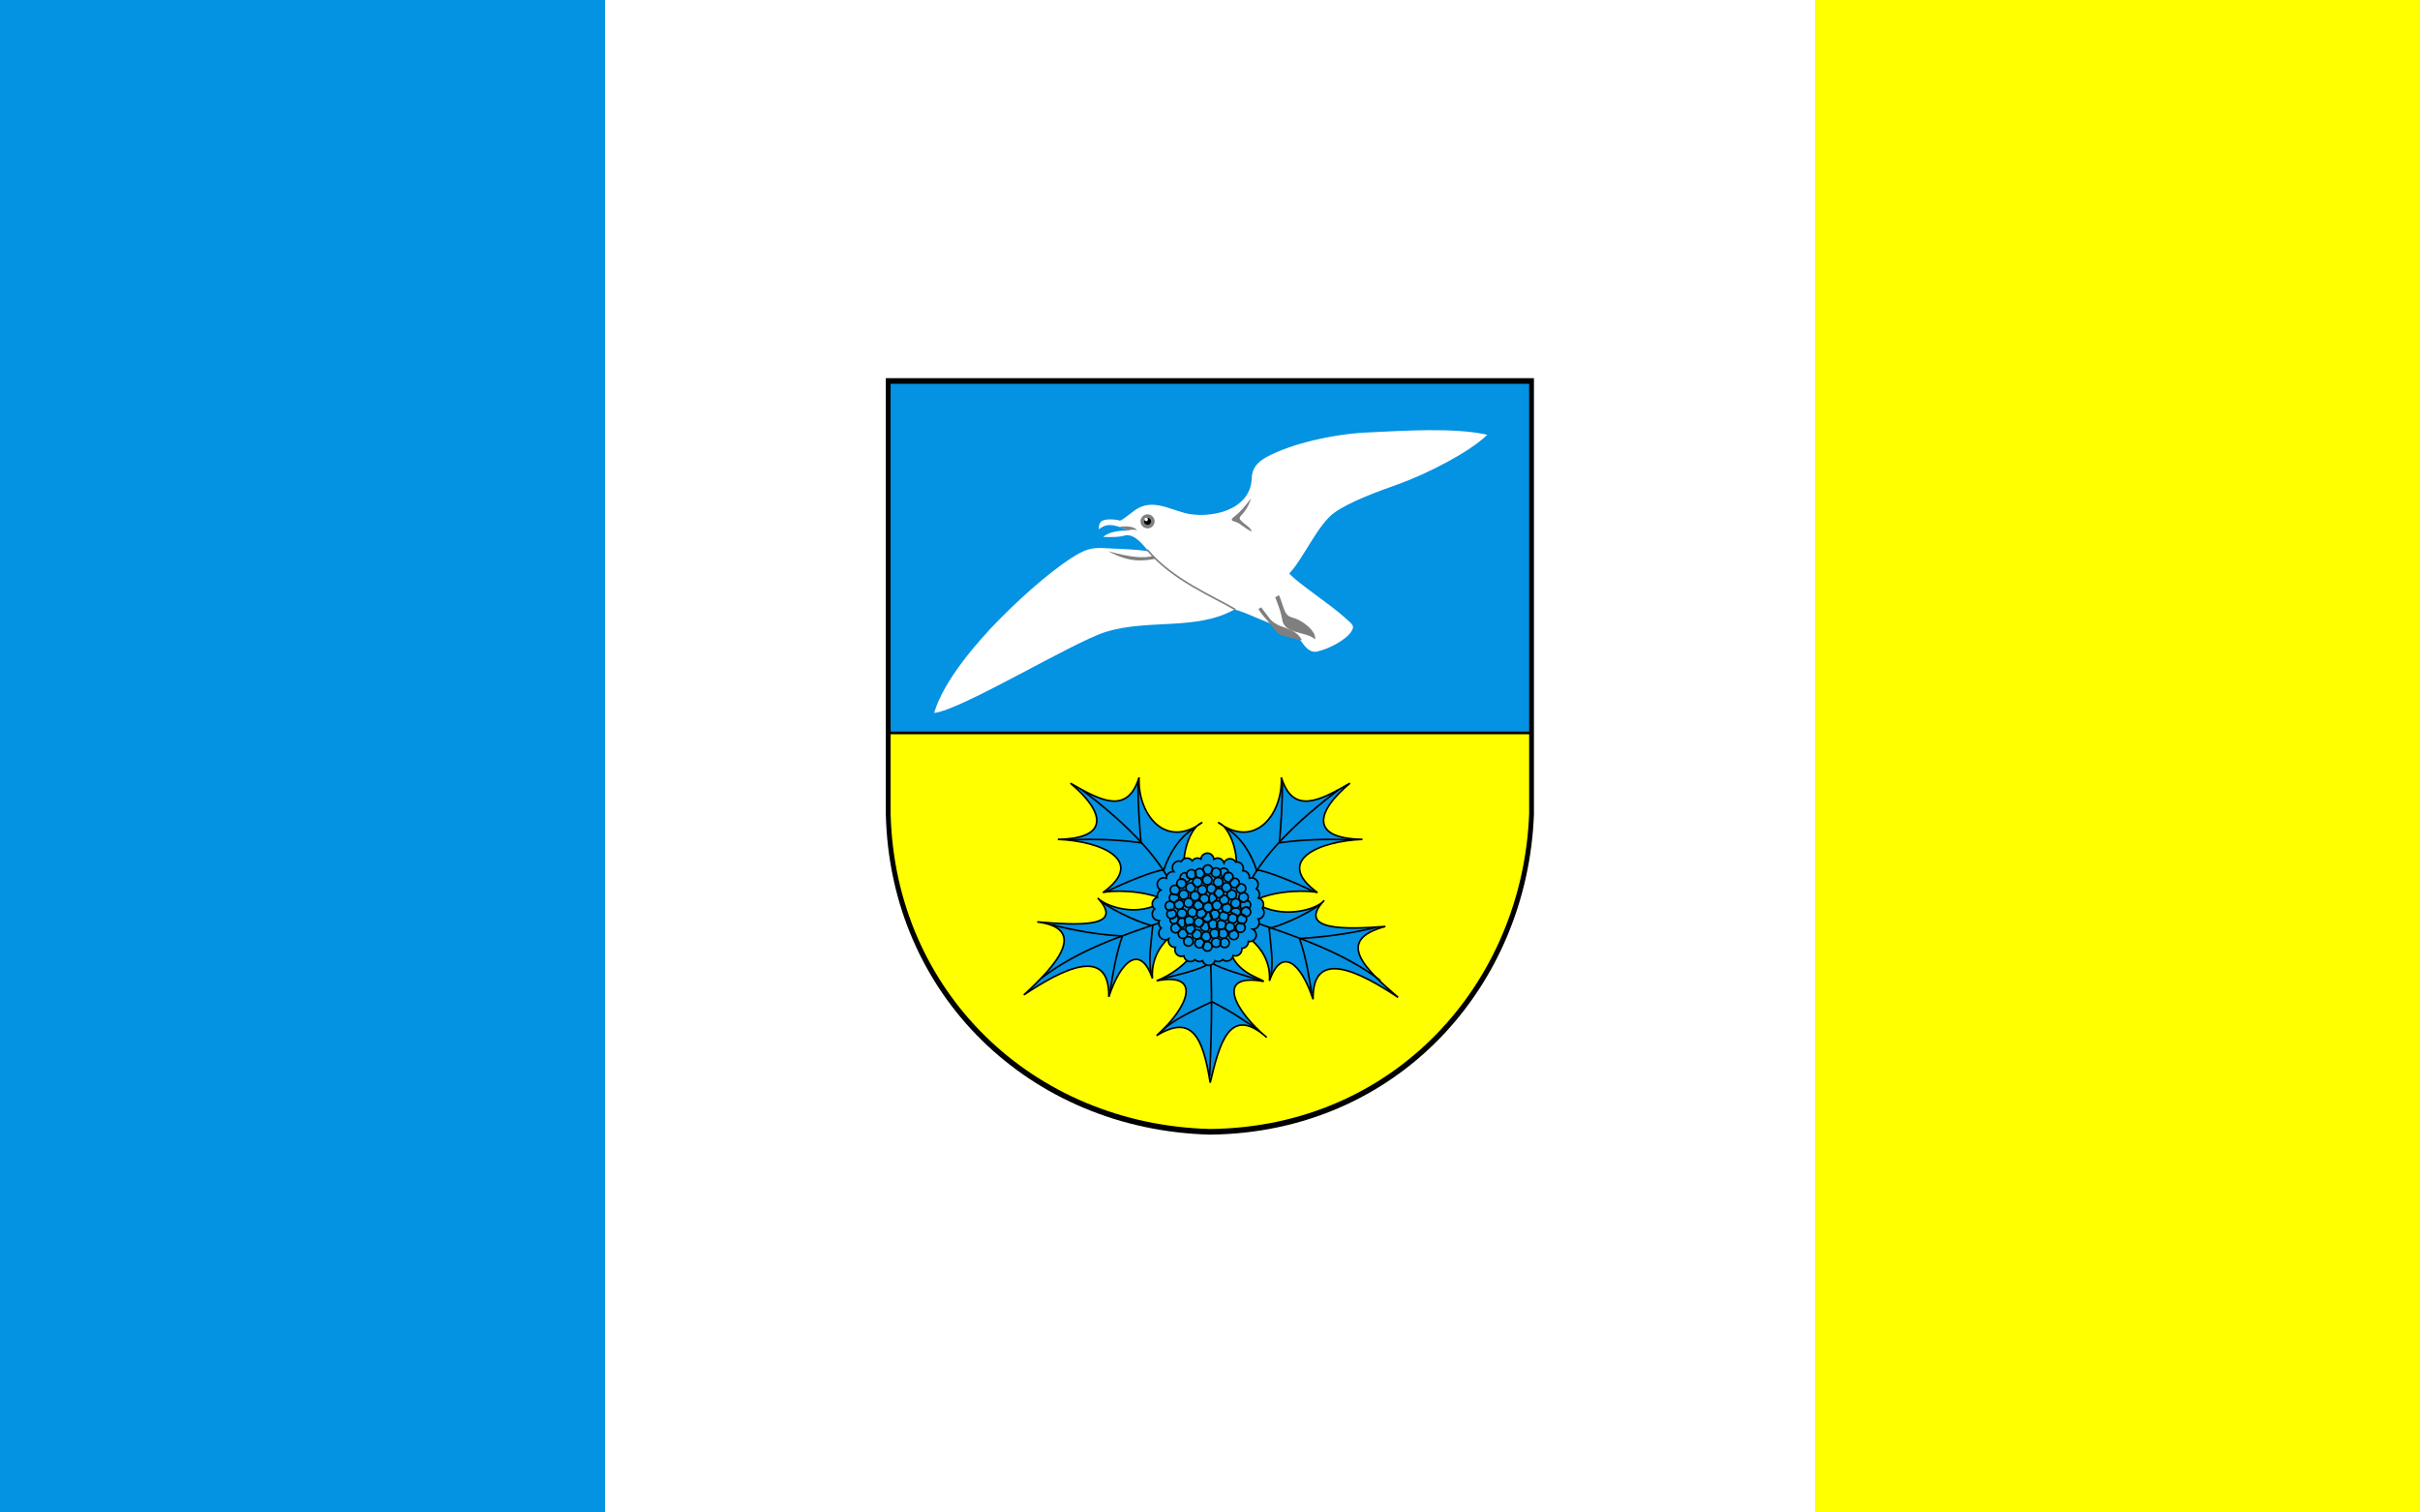
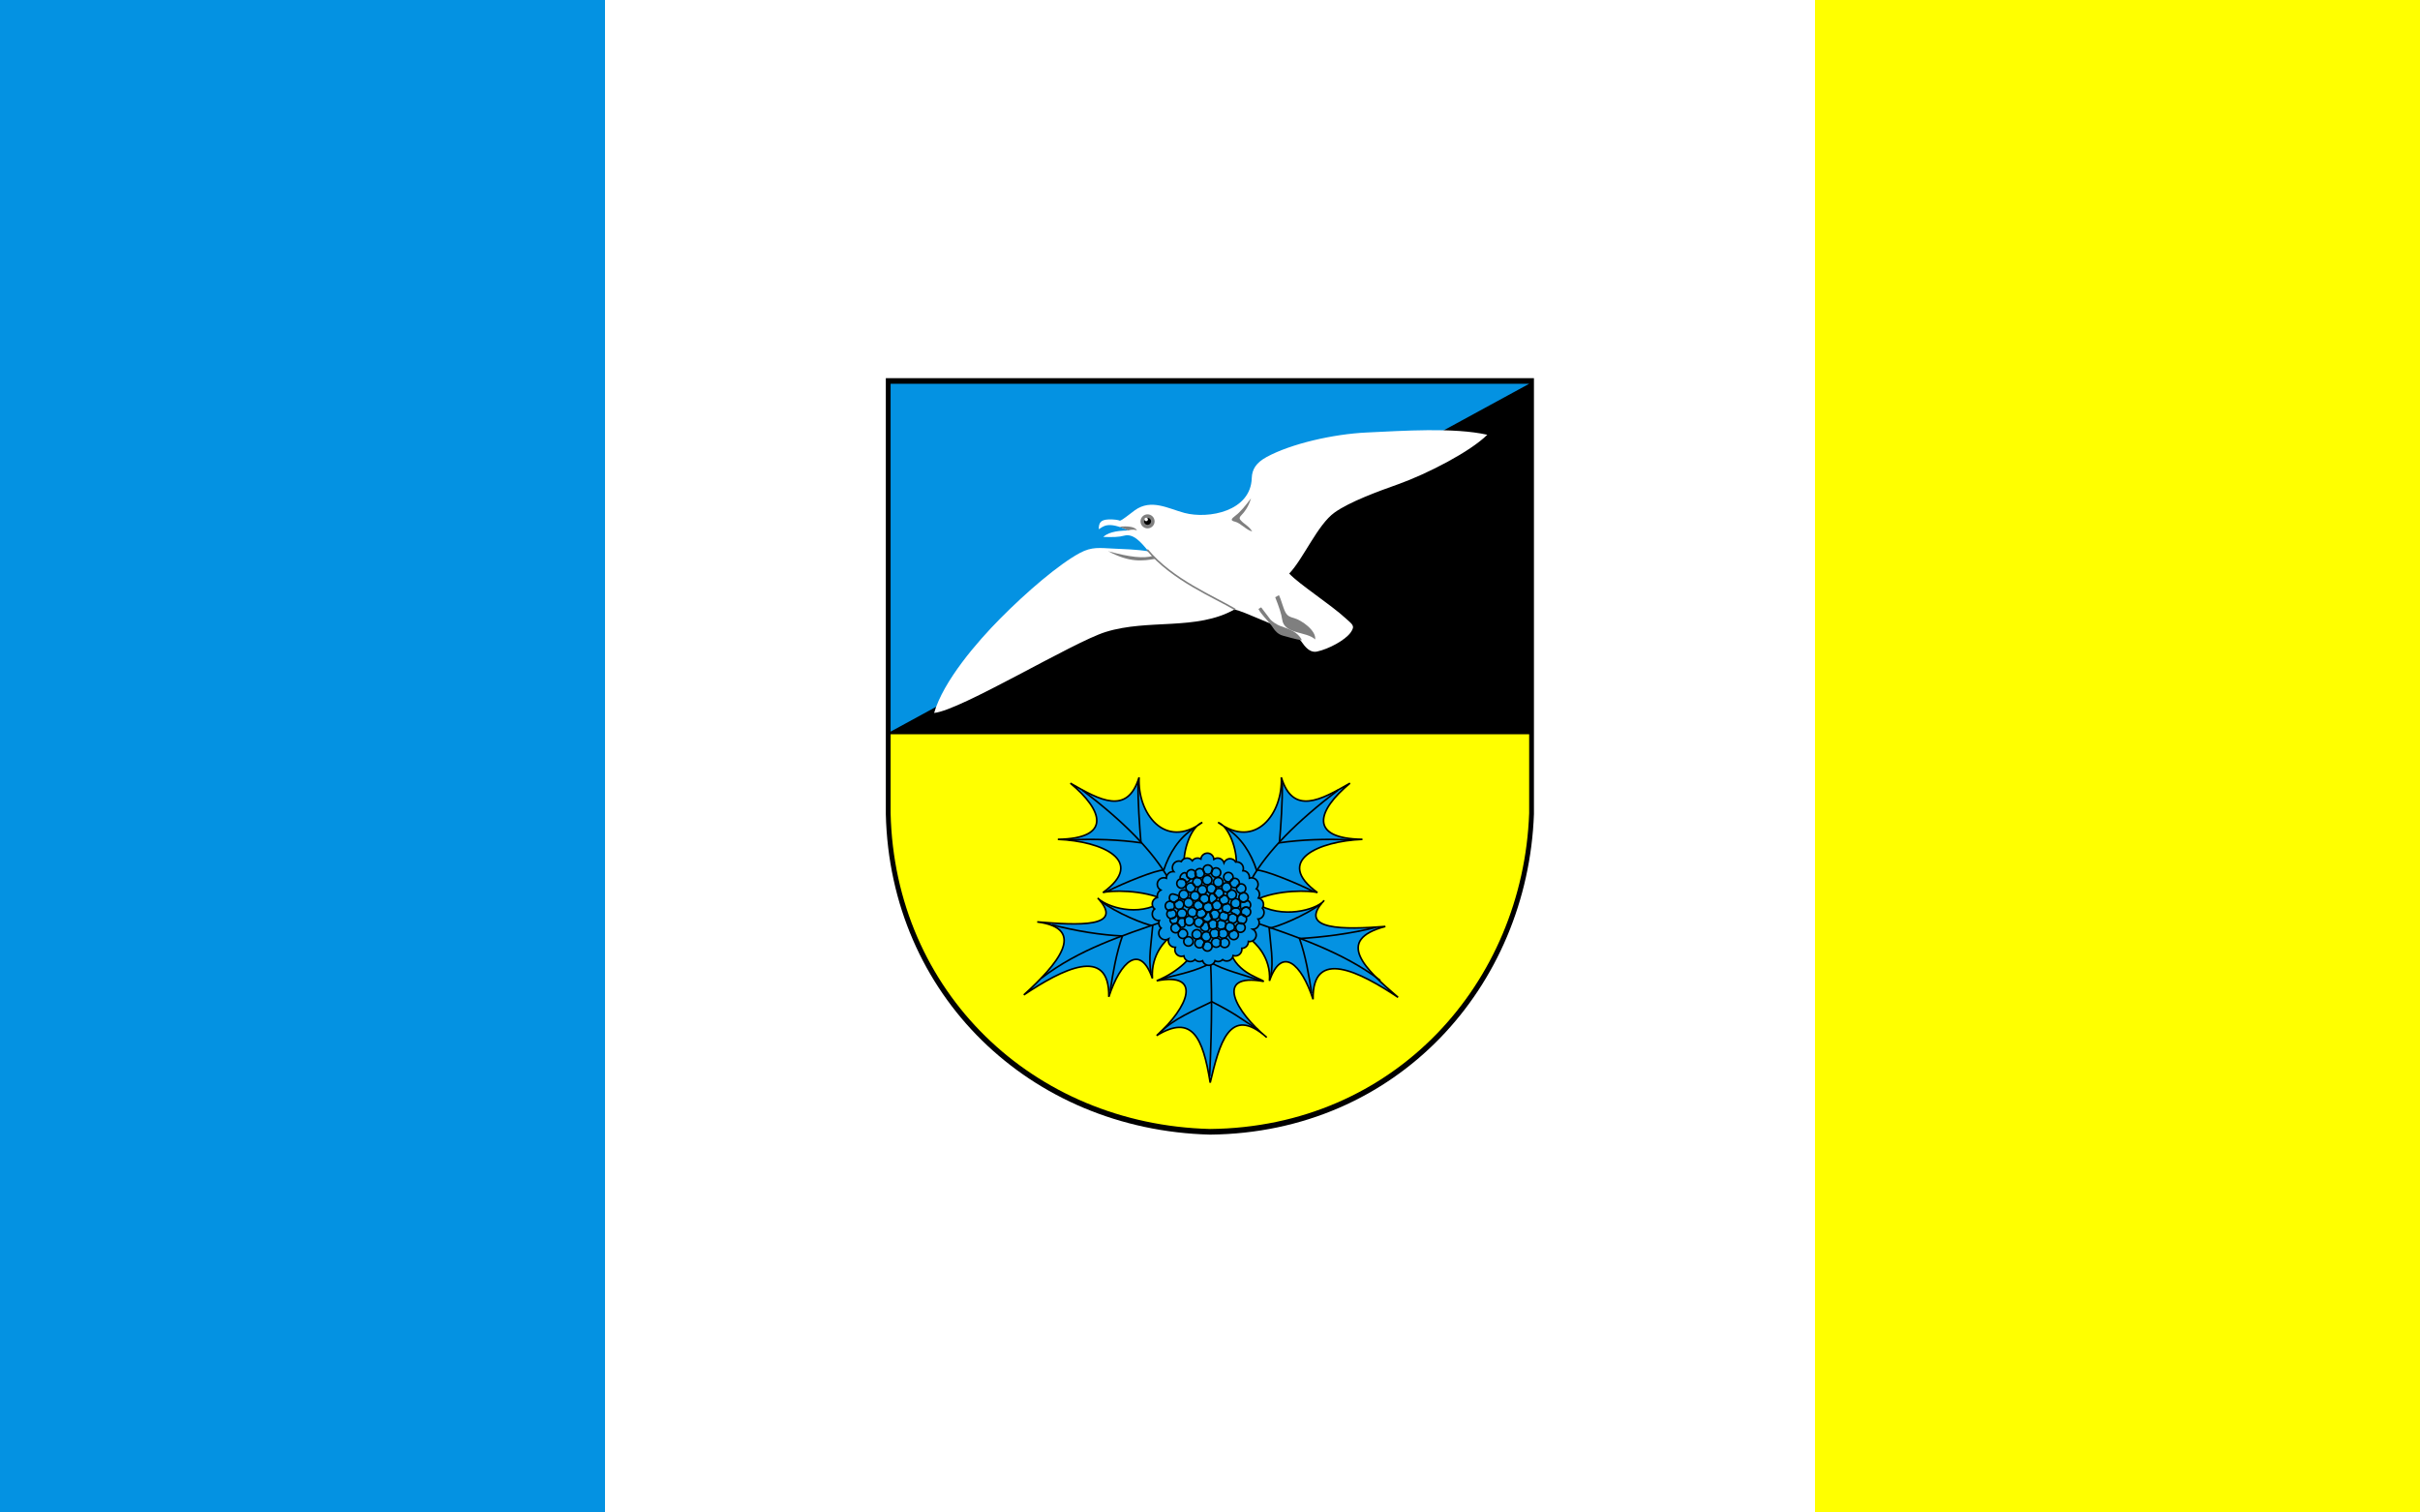
<svg xmlns="http://www.w3.org/2000/svg" version="1.0" width="1600" height="1000" id="svg2">
  <rect width="100%" height="100%" fill="#333333" stroke="none" />
  <defs id="defs4">
    <marker markerUnits="strokeWidth" refX="10" refY="5" markerWidth="4" markerHeight="3" orient="auto" viewBox="0 0 10 10" id="ArrowStart">
      <path d="M 10,0 L 0,5 L 10,10 L 10,0 z " id="path2186" />
    </marker>
    <marker markerUnits="strokeWidth" refX="0" refY="5" markerWidth="4" markerHeight="3" orient="auto" viewBox="0 0 10 10" id="ArrowEnd">
      <path d="M 0,0 L 10,5 L 0,10 L 0,0 z " id="path2183" />
    </marker>
  </defs>
  <g id="layer1">
    <g transform="translate(-649.005,87.891)" id="g2188" />
    <rect width="400" height="1000" x="0" y="0" style="fill:#0492e2;fill-opacity:1;fill-rule:evenodd;stroke:none;stroke-width:5;stroke-linecap:butt;stroke-linejoin:miter;stroke-miterlimit:4;stroke-dasharray:none;stroke-dashoffset:0;stroke-opacity:1" id="rect2533" />
    <rect width="800" height="1000" x="400" y="0" style="fill:#ffffff;fill-opacity:1;fill-rule:evenodd;stroke:none;stroke-width:5;stroke-linecap:butt;stroke-linejoin:miter;stroke-miterlimit:4;stroke-dasharray:none;stroke-dashoffset:0;stroke-opacity:1" id="rect2866" />
    <rect width="400" height="1000" x="1200" y="0" style="fill:#ffff00;fill-opacity:1;fill-rule:evenodd;stroke:none;stroke-width:5;stroke-linecap:butt;stroke-linejoin:miter;stroke-miterlimit:4;stroke-dasharray:none;stroke-dashoffset:0;stroke-opacity:1" id="rect4941" />
    <g transform="matrix(0.72,0,0,0.72,1052.951,186.738)" id="g4830">
      <path d="M -649.005,87.891 L -53.853,87.891 L -53.853,488.211 C -59.613,646.035 -178.917,780.819 -351.357,782.547 C -516.525,778.227 -645.189,654.387 -649.005,488.211 L -649.005,87.891 z " style="fill:#000000;fill-rule:evenodd;stroke:none" id="path2194" />
-       <path d="M -644.613,93.075 L -58.245,93.075 L -58.245,412.467 L -644.613,412.467 L -644.613,93.075 z " style="fill:#0492e2;fill-rule:evenodd;stroke:none" id="path2196" />
+       <path d="M -644.613,93.075 L -58.245,93.075 L -644.613,412.467 L -644.613,93.075 z " style="fill:#0492e2;fill-rule:evenodd;stroke:none" id="path2196" />
      <path d="M -58.245,414.915 L -58.245,487.419 C -63.933,642.939 -181.437,775.707 -351.357,777.363 C -514.077,773.115 -640.797,651.147 -644.613,487.419 L -644.613,414.915 L -58.245,414.915 z " style="fill:#ffff00;fill-rule:evenodd;stroke:none" id="path2198" />
      <g transform="translate(-649.005,87.891)" id="g2200">
        <g id="g2202">
          <path d="M 274.464,449.568 C 271.656,437.904 279.216,412.2 290.592,407.952 C 256.104,433.368 230.976,399.6 232.56,366.624 C 221.832,401.616 196.488,387.504 169.488,371.952 C 199.584,396.936 207.792,422.856 157.968,423.504 C 198.432,425.088 239.472,443.304 199.368,472.392 C 205.056,470.52 236.304,469.08 257.4,479.808 L 274.464,449.568 z " style="fill:#0492e2;fill-rule:evenodd;stroke:#000000;stroke-width:1.5" id="path2204" />
          <path d="M 180.432,378.288 C 218.016,406.872 245.304,434.232 260.064,460.512" style="fill:none;stroke:#000000;stroke-width:1.5" id="path2206" />
          <path d="M 231.552,371.952 C 231.48,389.232 232.848,409.896 234.288,426.672 C 214.776,423.864 191.304,422.856 168.192,424.08" style="fill:none;stroke:#000000;stroke-width:1.5" id="path2208" />
          <path d="M 283.608,412.848 C 269.136,421.848 260.28,436.464 255.168,451.8 C 248.832,451.296 219.096,463.248 202.536,471.6" style="fill:none;stroke:#000000;stroke-width:1.5" id="path2210" />
        </g>
        <g id="g2212">
          <path d="M 321.264,449.568 C 324.072,437.904 316.44,412.2 305.136,407.952 C 339.552,433.368 364.752,399.6 363.168,366.624 C 373.896,401.616 399.24,387.504 426.24,371.952 C 396.072,396.936 387.864,422.856 437.688,423.504 C 397.296,425.088 356.256,443.304 396.36,472.392 C 390.672,470.52 359.424,469.08 338.256,479.808 L 321.264,449.568 z " style="fill:#0492e2;fill-rule:evenodd;stroke:#000000;stroke-width:1.5" id="path2214" />
          <path d="M 415.296,378.288 C 377.712,406.872 350.352,434.232 335.592,460.512" style="fill:none;stroke:#000000;stroke-width:1.5" id="path2216" />
          <path d="M 364.104,371.952 C 364.248,389.232 362.88,409.896 361.44,426.672 C 380.952,423.864 404.352,422.856 427.464,424.08" style="fill:none;stroke:#000000;stroke-width:1.5" id="path2218" />
          <path d="M 312.12,412.848 C 326.592,421.848 335.376,436.464 340.488,451.8 C 346.896,451.296 376.56,463.248 393.12,471.6" style="fill:none;stroke:#000000;stroke-width:1.5" id="path2220" />
        </g>
        <g id="g2222">
          <path d="M 261.72,512.496 C 257.04,516.24 243.288,528.984 244.8,551.232 C 233.64,518.904 215.568,535.248 204.768,568.152 C 205.56,520.344 161.496,543.096 126.72,566.352 C 157.248,538.704 185.832,505.368 139.032,499.32 C 175.824,502.344 220.32,505.08 194.616,477.36 C 199.296,483.192 226.08,495 249.984,483.12 L 261.72,512.496 z " style="fill:#0492e2;fill-rule:evenodd;stroke:#000000;stroke-width:1.5" id="path2224" />
          <path d="M 142.992,550.872 C 177.264,524.592 217.944,511.56 254.664,498.96" style="fill:none;stroke:#000000;stroke-width:1.5" id="path2226" />
          <path d="M 206.064,562.68 C 208.584,545.688 211.608,528.48 217.224,512.28 C 197.496,511.344 174.96,507.744 152.568,501.984" style="fill:none;stroke:#000000;stroke-width:1.5" id="path2228" />
          <path d="M 243.504,546.264 C 240.912,533.376 243.864,517.68 245.088,502.776 C 238.752,502.056 211.608,491.328 196.992,479.952" style="fill:none;stroke:#000000;stroke-width:1.5" id="path2230" />
        </g>
        <g id="g2232">
          <path d="M 334.296,514.728 C 338.976,518.544 353.808,531.288 352.296,553.464 C 363.456,521.136 381.528,537.48 392.328,570.384 C 391.536,522.648 435.6,545.328 470.376,568.584 C 439.848,542.448 411.912,515.88 458.712,503.496 C 421.848,506.448 376.776,507.312 402.48,479.592 C 398.808,485.784 370.08,497.16 344.088,484.632 L 334.296,514.728 z " style="fill:#0492e2;fill-rule:evenodd;stroke:#000000;stroke-width:1.5" id="path2234" />
          <path d="M 454.104,553.104 C 419.832,526.896 375.408,512.352 338.688,499.68" style="fill:none;stroke:#000000;stroke-width:1.5" id="path2236" />
          <path d="M 391.032,564.984 C 388.512,547.992 385.488,530.712 379.872,514.584 C 399.6,513.576 427.752,510.048 450.144,504.288" style="fill:none;stroke:#000000;stroke-width:1.5" id="path2238" />
          <path d="M 353.592,548.568 C 356.184,535.608 353.232,519.912 352.008,505.08 C 358.344,504.36 385.488,493.632 400.104,482.256" style="fill:none;stroke:#000000;stroke-width:1.5" id="path2240" />
        </g>
        <g id="g2242">
          <path d="M 283.968,524.304 C 282.6,530.136 269.28,545.112 248.688,553.392 C 290.952,545.184 277.992,577.512 248.688,603.72 C 281.232,583.704 291.168,605.232 297.864,646.92 C 306.216,612 315.36,574.776 349.776,605.376 C 321.624,582.336 300.6,545.616 347.04,553.968 C 342.432,550.296 319.32,545.328 315,521.568 L 283.968,524.304 z " style="fill:#0492e2;fill-rule:evenodd;stroke:#000000;stroke-width:1.5" id="path2244" />
          <path d="M 297.36,641.088 C 299.664,589.968 299.592,558.072 297.576,523.224" style="fill:none;stroke:#000000;stroke-width:1.5" id="path2246" />
          <path d="M 251.64,601.272 C 263.88,588.24 283.68,580.464 299.376,572.616 C 320.544,583.344 324.216,586.944 341.352,598.032" style="fill:none;stroke:#000000;stroke-width:1.5" id="path2248" />
          <path d="M 254.16,551.376 C 266.904,548.064 286.056,544.392 298.8,536.832 C 309.816,543.312 328.032,547.848 343.368,552.96" style="fill:none;stroke:#000000;stroke-width:1.5" id="path2250" />
        </g>
        <path d="M 286.272,440.712 C 287.424,440.712 288.432,441 289.296,441.504 C 289.656,438.552 292.248,436.176 295.344,436.176 C 298.44,436.176 301.032,438.696 301.248,441.792 C 302.256,441.144 303.408,440.712 304.704,440.712 C 307.44,440.712 309.744,442.512 310.536,445.032 C 311.4,442.8 313.56,441.288 316.08,441.288 C 318.312,441.288 320.256,442.512 321.264,444.312 C 321.624,444.24 321.912,444.24 322.272,444.24 C 325.584,444.24 328.32,446.904 328.32,450.216 C 328.32,450.936 328.176,451.656 327.96,452.304 C 331.272,452.304 333.864,455.04 333.864,458.28 C 333.864,458.568 333.864,458.856 333.864,459.144 C 334.44,458.928 335.088,458.856 335.808,458.856 C 339.12,458.856 341.856,461.52 341.856,464.832 C 341.856,466.416 341.28,467.856 340.272,468.936 C 342,469.944 343.152,471.888 343.152,474.048 C 343.152,475.272 342.792,476.424 342.144,477.432 C 344.808,478.008 346.824,480.384 346.824,483.264 C 346.824,484.56 346.464,485.712 345.816,486.72 C 346.752,487.8 347.328,489.168 347.328,490.68 C 347.328,493.848 344.88,496.44 341.856,496.728 C 342.504,497.664 342.864,498.816 342.864,500.04 C 342.864,503.352 340.272,506.016 337.104,506.088 C 338.904,507.168 340.128,509.112 340.128,511.344 C 340.128,514.656 337.392,517.392 334.08,517.392 C 333.72,517.392 333.288,517.32 332.928,517.248 C 332.928,517.32 332.928,517.464 332.928,517.536 C 332.928,520.848 330.192,523.584 326.88,523.584 C 326.88,523.584 326.88,523.584 326.88,523.584 C 326.88,523.872 326.952,524.232 326.952,524.52 C 326.952,527.832 324.216,530.568 320.904,530.568 C 320.256,530.568 319.608,530.424 318.96,530.208 C 318.456,533.088 316.008,535.248 313.056,535.248 C 311.616,535.248 310.32,534.744 309.312,533.952 C 308.232,535.032 306.72,535.752 305.064,535.752 C 304.056,535.752 303.12,535.464 302.328,535.032 C 301.536,537.48 299.232,539.208 296.64,539.208 C 293.976,539.208 291.672,537.48 290.88,535.032 C 290.088,535.464 289.152,535.752 288.144,535.752 C 286.488,535.752 284.976,535.032 283.896,533.952 C 282.816,535.032 281.304,535.752 279.648,535.752 C 276.624,535.752 274.104,533.448 273.672,530.568 C 273.024,530.784 272.232,531 271.512,531 C 268.128,531 265.464,528.264 265.464,524.952 C 265.464,524.088 265.608,523.368 265.896,522.648 C 265.752,522.648 265.608,522.648 265.464,522.648 C 262.152,522.648 259.416,519.912 259.416,516.6 C 259.416,516.024 259.488,515.448 259.704,514.872 C 258.768,515.376 257.76,515.736 256.68,515.736 C 253.368,515.736 250.632,513 250.632,509.688 C 250.632,507.816 251.496,506.16 252.792,505.008 C 251.496,503.928 250.632,502.272 250.632,500.4 C 250.632,499.608 250.776,498.816 251.136,498.096 C 250.92,498.096 250.776,498.096 250.632,498.096 C 247.32,498.096 244.656,495.432 244.656,492.12 C 244.656,490.248 245.448,488.592 246.816,487.44 C 245.448,486.36 244.656,484.704 244.656,482.832 C 244.656,479.952 246.672,477.504 249.408,476.928 C 249.336,476.424 249.264,475.92 249.264,475.416 C 249.264,473.112 250.56,471.096 252.432,470.088 C 250.56,469.08 249.264,467.064 249.264,464.76 C 249.264,461.448 251.928,458.784 255.312,458.784 C 256.104,458.784 256.896,458.928 257.616,459.216 C 257.616,455.904 260.28,453.168 263.592,453.168 C 263.88,453.168 264.168,453.24 264.456,453.24 C 263.592,452.232 263.16,450.936 263.16,449.496 C 263.16,446.184 265.824,443.448 269.136,443.448 C 269.928,443.448 270.648,443.592 271.296,443.88 C 272.304,442.008 274.32,440.712 276.552,440.712 C 278.568,440.712 280.296,441.648 281.448,443.16 C 282.528,441.648 284.328,440.712 286.272,440.712 z " style="fill:#0492e2;fill-rule:evenodd;stroke:#000000;stroke-width:1.5" id="path2252" />
      </g>
      <path d="M -604.653,395.331 C -596.085,365.811 -565.053,329.955 -544.173,308.859 C -519.837,284.235 -490.029,258.747 -470.877,248.451 C -459.717,242.475 -452.733,243.843 -439.845,244.419 C -430.917,244.851 -418.461,245.139 -407.805,246.939 C -415.221,237.795 -421.917,230.379 -430.125,232.539 C -434.805,233.835 -440.277,233.979 -449.349,233.691 C -445.605,230.307 -439.053,227.859 -426.309,227.787 C -445.533,218.715 -449.493,224.403 -453.453,226.635 C -453.525,220.227 -451.293,217.995 -444.597,217.635 C -440.277,217.419 -435.309,218.067 -433.941,218.787 C -431.061,217.779 -425.733,213.099 -420.333,209.211 C -405.285,198.411 -389.877,207.627 -374.757,211.659 C -352.581,217.491 -313.845,210.147 -312.981,179.619 C -312.693,171.627 -309.021,165.579 -299.229,160.251 C -277.125,148.227 -238.461,139.227 -207.213,137.787 C -174.237,136.275 -127.581,132.963 -96.693,139.875 C -112.245,155.355 -151.413,175.587 -178.341,185.235 C -196.629,191.715 -223.197,201.435 -236.949,211.299 C -252.573,222.459 -265.389,253.491 -278.565,267.315 C -269.565,277.107 -240.477,295.755 -226.581,308.571 C -220.605,314.115 -217.725,315.123 -222.117,321.387 C -227.229,328.587 -242.349,336.651 -253.077,338.955 C -257.757,339.963 -262.077,337.371 -266.397,331.107 C -269.637,326.355 -275.325,320.739 -281.085,318.795 C -297.933,313.323 -318.165,302.883 -328.821,300.291 C -363.957,320.019 -407.733,308.715 -447.117,320.955 C -476.997,330.171 -580.173,392.955 -604.653,395.331 z " style="fill:#ffffff;fill-rule:evenodd;stroke:none" id="path2254" />
      <path d="M -408.957,245.427 C -386.061,273.219 -347.037,288.987 -328.101,300.363" style="fill:none;stroke:#7f7f7f;stroke-width:1.5" id="path2256" />
      <path d="M -408.669,225.843 C -405.141,225.843 -402.189,222.963 -402.189,219.435 C -402.189,215.835 -405.141,212.955 -408.669,212.955 C -412.197,212.955 -415.149,215.835 -415.149,219.435 C -415.149,222.963 -412.197,225.843 -408.669,225.843 z " style="fill:#7f7f7f;fill-rule:evenodd;stroke:none" id="path2258" />
      <path d="M -408.669,222.603 C -406.869,222.603 -405.429,221.163 -405.429,219.435 C -405.429,217.635 -406.869,216.195 -408.669,216.195 C -410.469,216.195 -411.909,217.635 -411.909,219.435 C -411.909,221.163 -410.469,222.603 -408.669,222.603 z " style="fill:#000000;fill-rule:evenodd;stroke:none" id="path2260" />
      <path d="M -409.893,219.219 C -409.029,219.219 -408.309,218.499 -408.309,217.635 C -408.309,216.771 -409.029,216.051 -409.893,216.051 C -410.829,216.051 -411.549,216.771 -411.549,217.635 C -411.549,218.499 -410.829,219.219 -409.893,219.219 z " style="fill:#ffffff;fill-rule:evenodd;stroke:none" id="path2262" />
      <path d="M -313.629,198.195 C -318.813,205.107 -323.493,210.867 -328.101,214.251 C -331.701,216.987 -332.997,218.643 -328.461,219.651 C -323.133,220.947 -317.877,227.499 -312.549,228.651 C -316.077,223.179 -319.821,222.243 -323.349,218.139 C -324.717,216.555 -324.069,215.259 -322.197,213.387 C -319.749,210.939 -316.005,206.115 -313.629,198.195 z " style="fill:#7f7f7f;fill-rule:evenodd;stroke:none" id="path2264" />
      <path d="M -403.845,251.187 C -412.269,253.563 -424.581,252.411 -444.885,246.795 C -424.797,257.595 -413.061,255.723 -401.325,253.779 L -403.845,251.187 z " style="fill:#7f7f7f;fill-rule:evenodd;stroke:none" id="path2266" />
      <path d="M -254.733,327.795 C -262.941,320.163 -283.173,323.331 -285.045,309.507 C -285.693,304.611 -287.925,297.987 -291.453,289.059 L -287.997,287.187 C -286.125,290.715 -284.253,298.635 -282.165,302.667 C -280.149,306.483 -277.773,307.203 -274.173,308.211 C -267.261,310.083 -253.653,319.659 -254.733,327.795 z " style="fill:#7f7f7f;fill-rule:evenodd;stroke:none" id="path2268" />
      <path d="M -266.901,328.587 C -270.645,320.811 -278.493,318.363 -286.917,315.411 C -289.725,314.403 -294.477,311.379 -296.205,309.075 C -298.365,306.195 -301.605,301.875 -304.341,298.347 L -306.861,299.859 C -303.909,305.403 -298.869,309.723 -294.765,315.195 C -293.037,317.427 -290.517,322.899 -283.965,324.483 C -279.213,325.635 -273.813,327.507 -266.901,328.587 z " style="fill:#7f7f7f;fill-rule:evenodd;stroke:none" id="path2270" />
      <path d="M -418.317,227.715 C -420.189,224.187 -426.957,223.539 -434.517,224.331 C -431.709,225.411 -428.901,226.491 -426.381,227.715 C -421.629,226.347 -419.829,227.355 -418.317,227.715 z " style="fill:#7f7f7f;fill-rule:evenodd;stroke:none" id="path2272" />
      <path d="M -353.085,569.427 C -350.781,569.427 -348.837,571.371 -348.837,573.747 C -348.837,576.123 -350.781,578.067 -353.085,578.067 C -355.461,578.067 -357.405,576.123 -357.405,573.747 C -357.405,571.371 -355.461,569.427 -353.085,569.427 z " style="fill:none;stroke:#000000;stroke-width:1.5" id="path2274" />
      <path d="M -346.965,576.123 C -344.589,576.123 -342.645,578.067 -342.645,580.443 C -342.645,582.819 -344.589,584.763 -346.965,584.763 C -349.269,584.763 -351.213,582.819 -351.213,580.443 C -351.213,578.067 -349.269,576.123 -346.965,576.123 z " style="fill:none;stroke:#000000;stroke-width:1.5" id="path2276" />
      <path d="M -345.021,567.771 C -342.645,567.771 -340.701,569.715 -340.701,572.019 C -340.701,574.395 -342.645,576.339 -345.021,576.339 C -347.397,576.339 -349.341,574.395 -349.341,572.019 C -349.341,569.715 -347.397,567.771 -345.021,567.771 z " style="fill:none;stroke:#000000;stroke-width:1.5" id="path2278" />
      <path d="M -349.341,561.291 C -346.965,561.291 -344.589,563.739 -345.021,565.611 C -345.453,567.411 -347.541,569.139 -349.341,569.859 C -351.141,570.651 -352.077,568.059 -352.077,565.683 C -352.077,563.307 -351.645,561.291 -349.341,561.291 z " style="fill:none;stroke:#000000;stroke-width:1.5" id="path2280" />
      <path d="M -356.469,561.795 C -354.093,561.795 -352.149,563.667 -352.149,566.043 C -352.149,568.419 -354.093,570.363 -356.469,570.363 C -358.845,570.363 -360.717,568.419 -360.717,566.043 C -360.717,563.667 -358.845,561.795 -356.469,561.795 z " style="fill:none;stroke:#000000;stroke-width:1.5" id="path2282" />
      <path d="M -361.941,567.771 C -359.565,567.771 -357.621,569.715 -357.621,572.019 C -357.621,574.395 -359.565,576.339 -361.941,576.339 C -364.317,576.339 -366.261,574.395 -366.261,572.019 C -366.261,569.715 -364.317,567.771 -361.941,567.771 z " style="fill:none;stroke:#000000;stroke-width:1.5" id="path2284" />
      <path d="M -359.349,575.187 C -356.973,575.187 -355.029,577.131 -355.029,579.507 C -355.029,581.883 -356.973,583.755 -359.349,583.755 C -361.725,583.755 -363.597,581.883 -363.597,579.507 C -363.597,577.131 -361.725,575.187 -359.349,575.187 z " style="fill:none;stroke:#000000;stroke-width:1.5" id="path2286" />
      <path d="M -353.805,578.571 C -352.869,577.059 -349.557,580.443 -349.557,582.819 C -349.557,585.195 -351.429,587.139 -353.805,587.139 C -356.181,587.139 -360.285,583.107 -358.125,582.819 C -355.965,582.603 -354.741,580.011 -353.805,578.571 z " style="fill:none;stroke:#000000;stroke-width:1.5" id="path2288" />
      <path d="M -350.061,552.435 C -347.685,552.435 -345.741,554.379 -345.741,556.683 C -345.741,559.059 -347.685,561.003 -350.061,561.003 C -352.365,561.003 -354.309,559.059 -354.309,556.683 C -354.309,554.379 -352.365,552.435 -350.061,552.435 z " style="fill:none;stroke:#000000;stroke-width:1.5" id="path2290" />
      <path d="M -343.077,556.467 C -340.701,556.467 -338.829,558.411 -338.829,560.787 C -338.829,563.163 -340.701,565.107 -343.077,565.107 C -345.453,565.107 -347.397,563.163 -347.397,560.787 C -347.397,558.411 -345.453,556.467 -343.077,556.467 z " style="fill:none;stroke:#000000;stroke-width:1.5" id="path2292" />
      <path d="M -338.325,562.731 C -335.949,562.731 -334.005,564.675 -334.005,567.051 C -334.005,569.427 -335.949,571.299 -338.325,571.299 C -340.701,571.299 -342.573,569.427 -342.573,567.051 C -342.573,564.675 -340.701,562.731 -338.325,562.731 z " style="fill:none;stroke:#000000;stroke-width:1.5" id="path2294" />
      <path d="M -335.877,570.363 C -333.501,570.363 -331.629,572.307 -331.629,574.683 C -331.629,577.059 -333.501,579.003 -335.877,579.003 C -338.253,579.003 -340.197,577.059 -340.197,574.683 C -340.197,572.307 -338.253,570.363 -335.877,570.363 z " style="fill:none;stroke:#000000;stroke-width:1.5" id="path2296" />
      <path d="M -338.541,577.851 C -336.165,577.851 -334.221,579.723 -334.221,582.099 C -334.221,584.475 -336.165,586.419 -338.541,586.419 C -340.917,586.419 -342.861,584.475 -342.861,582.099 C -342.861,579.723 -340.917,577.851 -338.541,577.851 z " style="fill:none;stroke:#000000;stroke-width:1.5" id="path2298" />
      <path d="M -348.621,585.267 C -346.245,585.267 -344.301,587.211 -344.301,589.515 C -344.301,591.891 -346.245,593.835 -348.621,593.835 C -350.997,593.835 -352.869,591.891 -352.869,589.515 C -352.869,587.211 -350.997,585.267 -348.621,585.267 z " style="fill:none;stroke:#000000;stroke-width:1.5" id="path2300" />
      <path d="M -340.917,585.483 C -338.541,585.483 -336.669,587.427 -336.669,589.803 C -336.669,592.179 -338.541,594.123 -340.917,594.123 C -343.293,594.123 -345.237,592.179 -345.237,589.803 C -345.237,587.427 -343.293,585.483 -340.917,585.483 z " style="fill:none;stroke:#000000;stroke-width:1.5" id="path2302" />
      <path d="M -361.509,583.323 C -359.133,583.323 -357.189,585.267 -357.189,587.643 C -357.189,590.019 -359.133,591.963 -361.509,591.963 C -363.813,591.963 -365.757,590.019 -365.757,587.643 C -365.757,585.267 -363.813,583.323 -361.509,583.323 z " style="fill:none;stroke:#000000;stroke-width:1.5" id="path2304" />
      <path d="M -355.461,587.427 C -353.589,587.067 -351.933,589.443 -351.933,591.819 C -351.933,594.195 -353.085,595.995 -355.461,595.995 C -357.837,595.995 -360.645,593.475 -359.781,591.675 C -358.989,589.947 -357.333,587.787 -355.461,587.427 z " style="fill:none;stroke:#000000;stroke-width:1.5" id="path2306" />
      <path d="M -367.485,573.963 C -365.109,573.963 -363.165,575.907 -363.165,578.283 C -363.165,580.659 -365.109,582.603 -367.485,582.603 C -369.861,582.603 -371.805,580.659 -371.805,578.283 C -371.805,575.907 -369.861,573.963 -367.485,573.963 z " style="fill:none;stroke:#000000;stroke-width:1.5" id="path2308" />
      <path d="M -371.085,565.323 C -368.709,565.323 -366.765,567.267 -366.765,569.643 C -366.765,572.019 -368.709,573.963 -371.085,573.963 C -373.461,573.963 -375.333,572.019 -375.333,569.643 C -375.333,567.267 -373.461,565.323 -371.085,565.323 z " style="fill:none;stroke:#000000;stroke-width:1.5" id="path2310" />
      <path d="M -365.037,559.131 C -362.733,559.131 -360.789,561.075 -360.789,563.451 C -360.789,565.827 -362.733,567.699 -365.037,567.699 C -367.413,567.699 -369.357,565.827 -369.357,563.451 C -369.357,561.075 -367.413,559.131 -365.037,559.131 z " style="fill:none;stroke:#000000;stroke-width:1.5" id="path2312" />
      <path d="M -358.341,553.587 C -355.965,553.587 -354.093,555.531 -354.093,557.907 C -354.093,560.283 -355.965,562.227 -358.341,562.227 C -360.717,562.227 -362.661,560.283 -362.661,557.907 C -362.661,555.531 -360.717,553.587 -358.341,553.587 z " style="fill:none;stroke:#000000;stroke-width:1.5" id="path2314" />
      <path d="M -370.365,581.883 C -367.989,581.883 -366.045,583.827 -366.045,586.203 C -366.045,588.579 -367.989,590.523 -370.365,590.523 C -372.741,590.523 -374.613,588.579 -374.613,586.203 C -374.613,583.827 -372.741,581.883 -370.365,581.883 z " style="fill:none;stroke:#000000;stroke-width:1.5" id="path2316" />
      <path d="M -377.061,575.187 C -374.685,575.187 -372.741,577.131 -372.741,579.507 C -372.741,581.883 -374.685,583.755 -377.061,583.755 C -379.437,583.755 -381.381,581.883 -381.381,579.507 C -381.381,577.131 -379.437,575.187 -377.061,575.187 z " style="fill:none;stroke:#000000;stroke-width:1.5" id="path2318" />
      <path d="M -379.725,567.051 C -377.349,567.051 -375.405,568.995 -375.405,571.371 C -375.405,573.675 -377.349,575.619 -379.725,575.619 C -382.029,575.619 -383.973,573.675 -383.973,571.371 C -383.973,568.995 -382.029,567.051 -379.725,567.051 z " style="fill:none;stroke:#000000;stroke-width:1.5" id="path2320" />
      <path d="M -375.405,557.907 C -373.029,557.907 -371.085,559.851 -371.085,562.227 C -371.085,564.603 -373.029,566.547 -375.405,566.547 C -377.781,566.547 -379.653,564.603 -379.653,562.227 C -379.653,559.851 -377.781,557.907 -375.405,557.907 z " style="fill:none;stroke:#000000;stroke-width:1.5" id="path2322" />
      <path d="M -369.141,551.427 C -366.765,551.427 -364.821,553.371 -364.821,555.747 C -364.821,558.123 -366.765,560.067 -369.141,560.067 C -371.517,560.067 -373.461,558.123 -373.461,555.747 C -373.461,553.371 -371.517,551.427 -369.141,551.427 z " style="fill:none;stroke:#000000;stroke-width:1.5" id="path2324" />
      <path d="M -362.949,546.459 C -360.573,546.459 -358.629,548.331 -358.629,550.707 C -358.629,553.083 -360.573,555.027 -362.949,555.027 C -365.253,555.027 -367.197,553.083 -367.197,550.707 C -367.197,548.331 -365.253,546.459 -362.949,546.459 z " style="fill:none;stroke:#000000;stroke-width:1.5" id="path2326" />
      <path d="M -353.805,544.515 C -351.429,544.515 -349.557,546.459 -349.557,548.835 C -349.557,551.211 -351.429,553.083 -353.805,553.083 C -356.181,553.083 -358.125,551.211 -358.125,548.835 C -358.125,546.459 -356.181,544.515 -353.805,544.515 z " style="fill:none;stroke:#000000;stroke-width:1.5" id="path2328" />
      <path d="M -343.797,546.459 C -341.421,546.459 -339.477,548.331 -339.477,550.707 C -339.477,553.083 -341.421,555.027 -343.797,555.027 C -346.173,555.027 -348.117,553.083 -348.117,550.707 C -348.117,548.331 -346.173,546.459 -343.797,546.459 z " style="fill:none;stroke:#000000;stroke-width:1.5" id="path2330" />
      <path d="M -336.165,551.211 C -333.789,551.211 -331.845,553.155 -331.845,555.531 C -331.845,557.907 -333.789,559.851 -336.165,559.851 C -338.541,559.851 -340.413,557.907 -340.413,555.531 C -340.413,553.155 -338.541,551.211 -336.165,551.211 z " style="fill:none;stroke:#000000;stroke-width:1.5" id="path2332" />
      <path d="M -331.341,557.907 C -328.965,557.907 -327.021,559.851 -327.021,562.227 C -327.021,564.603 -328.965,566.547 -331.341,566.547 C -333.717,566.547 -335.661,564.603 -335.661,562.227 C -335.661,559.851 -333.717,557.907 -331.341,557.907 z " style="fill:none;stroke:#000000;stroke-width:1.5" id="path2334" />
      <path d="M -327.741,565.827 C -325.365,565.827 -323.421,567.771 -323.421,570.147 C -323.421,572.523 -325.365,574.467 -327.741,574.467 C -330.117,574.467 -332.061,572.523 -332.061,570.147 C -332.061,567.771 -330.117,565.827 -327.741,565.827 z " style="fill:none;stroke:#000000;stroke-width:1.5" id="path2336" />
      <path d="M -327.525,574.395 C -325.149,574.395 -323.205,575.691 -323.205,578.067 C -323.205,580.443 -326.445,582.387 -326.805,581.523 C -327.093,580.587 -330.261,579.723 -331.845,578.067 C -333.429,576.411 -329.901,574.395 -327.525,574.395 z " style="fill:none;stroke:#000000;stroke-width:1.5" id="path2338" />
      <path d="M -330.405,579.723 C -328.029,579.723 -326.085,581.667 -326.085,584.043 C -326.085,586.419 -328.029,588.363 -330.405,588.363 C -332.781,588.363 -334.725,586.419 -334.725,584.043 C -334.725,581.667 -332.781,579.723 -330.405,579.723 z " style="fill:none;stroke:#000000;stroke-width:1.5" id="path2340" />
      <path d="M -332.997,587.643 C -330.693,587.643 -328.749,589.587 -328.749,591.963 C -328.749,594.339 -330.693,596.283 -332.997,596.283 C -335.373,596.283 -337.317,594.339 -337.317,591.963 C -337.317,589.587 -335.373,587.643 -332.997,587.643 z " style="fill:none;stroke:#000000;stroke-width:1.5" id="path2342" />
      <path d="M -339.261,593.619 C -336.885,593.619 -334.941,595.563 -334.941,597.939 C -334.941,600.315 -336.885,602.259 -339.261,602.259 C -341.637,602.259 -343.581,600.315 -343.581,597.939 C -343.581,595.563 -341.637,593.619 -339.261,593.619 z " style="fill:none;stroke:#000000;stroke-width:1.5" id="path2344" />
      <path d="M -347.181,593.619 C -344.805,593.619 -342.861,595.563 -342.861,597.939 C -342.861,600.315 -344.805,602.259 -347.181,602.259 C -349.557,602.259 -351.429,600.315 -351.429,597.939 C -351.429,595.563 -349.557,593.619 -347.181,593.619 z " style="fill:none;stroke:#000000;stroke-width:1.5" id="path2346" />
      <path d="M -363.381,594.339 C -361.005,594.339 -359.061,596.283 -359.061,598.659 C -359.061,601.035 -361.005,602.979 -363.381,602.979 C -365.757,602.979 -367.701,601.035 -367.701,598.659 C -367.701,596.283 -365.757,594.339 -363.381,594.339 z " style="fill:none;stroke:#000000;stroke-width:1.5" id="path2348" />
-       <path d="M -369.357,589.587 C -366.981,589.587 -365.109,591.531 -365.109,593.835 C -365.109,596.211 -366.981,598.155 -369.357,598.155 C -371.733,598.155 -373.677,596.211 -373.677,593.835 C -373.677,591.531 -371.733,589.587 -369.357,589.587 z " style="fill:none;stroke:#000000;stroke-width:1.5" id="path2350" />
      <path d="M -354.741,596.283 C -352.365,596.283 -350.565,598.227 -350.565,600.603 C -350.565,602.979 -352.365,604.851 -354.741,604.851 C -357.117,604.851 -359.061,602.979 -359.061,600.603 C -359.061,598.227 -357.117,596.283 -354.741,596.283 z " style="fill:none;stroke:#000000;stroke-width:1.5" id="path2352" />
      <path d="M -382.821,588.579 C -380.445,588.579 -378.501,590.523 -378.501,592.899 C -378.501,595.275 -380.445,597.219 -382.821,597.219 C -385.197,597.219 -387.141,595.275 -387.141,592.899 C -387.141,590.523 -385.197,588.579 -382.821,588.579 z " style="fill:none;stroke:#000000;stroke-width:1.5" id="path2354" />
      <path d="M -382.533,582.099 C -381.669,580.803 -380.445,582.387 -380.445,584.763 C -380.445,587.139 -382.389,589.083 -384.693,589.083 C -387.069,589.083 -389.013,585.411 -387.573,584.403 C -386.061,583.323 -383.469,583.467 -382.533,582.099 z " style="fill:none;stroke:#000000;stroke-width:1.5" id="path2356" />
      <path d="M -386.637,575.691 C -384.261,575.691 -382.317,577.563 -382.317,579.939 C -382.317,582.315 -384.261,584.259 -386.637,584.259 C -389.013,584.259 -390.957,582.315 -390.957,579.939 C -390.957,577.563 -389.013,575.691 -386.637,575.691 z " style="fill:none;stroke:#000000;stroke-width:1.5" id="path2358" />
      <path d="M -388.077,568.203 C -385.701,568.203 -383.757,570.147 -383.757,572.523 C -383.757,574.899 -385.701,576.843 -388.077,576.843 C -390.453,576.843 -392.397,574.899 -392.397,572.523 C -392.397,570.147 -390.453,568.203 -388.077,568.203 z " style="fill:none;stroke:#000000;stroke-width:1.5" id="path2360" />
      <path d="M -383.901,561.939 C -381.669,562.731 -379.941,562.515 -379.941,564.891 C -379.941,567.267 -381.885,569.139 -384.261,569.139 C -386.637,569.139 -388.725,568.059 -388.581,564.891 C -388.365,561.651 -386.061,561.075 -383.901,561.939 z " style="fill:none;stroke:#000000;stroke-width:1.5" id="path2362" />
-       <path d="M -383.541,553.587 C -381.165,553.587 -379.221,555.531 -379.221,557.907 C -379.221,560.283 -381.165,562.227 -383.541,562.227 C -385.917,562.227 -387.861,560.283 -387.861,557.907 C -387.861,555.531 -385.917,553.587 -383.541,553.587 z " style="fill:none;stroke:#000000;stroke-width:1.5" id="path2364" />
      <path d="M -377.565,547.611 C -375.189,547.611 -373.245,549.555 -373.245,551.931 C -373.245,554.307 -375.189,556.251 -377.565,556.251 C -379.869,556.251 -381.813,554.307 -381.813,551.931 C -381.813,549.555 -379.869,547.611 -377.565,547.611 z " style="fill:none;stroke:#000000;stroke-width:1.5" id="path2366" />
      <path d="M -368.421,539.259 C -366.045,539.259 -364.101,541.131 -364.101,543.507 C -364.101,545.883 -366.045,547.827 -368.421,547.827 C -370.797,547.827 -372.741,545.883 -372.741,543.507 C -372.741,541.131 -370.797,539.259 -368.421,539.259 z " style="fill:none;stroke:#000000;stroke-width:1.5" id="path2368" />
      <path d="M -360.789,538.251 C -358.413,538.251 -356.469,540.195 -356.469,542.571 C -356.469,544.947 -358.413,546.891 -360.789,546.891 C -363.093,546.891 -365.037,544.947 -365.037,542.571 C -365.037,540.195 -363.093,538.251 -360.789,538.251 z " style="fill:none;stroke:#000000;stroke-width:1.5" id="path2370" />
      <path d="M -373.173,542.715 C -372.453,545.019 -372.597,546.819 -370.221,547.251 C -367.917,547.683 -373.173,552.003 -373.461,550.563 C -373.677,549.195 -374.901,547.755 -378.213,548.115 C -380.445,545.163 -375.261,540.267 -373.173,542.715 z " style="fill:none;stroke:#000000;stroke-width:1.5" id="path2372" />
      <path d="M -376.845,583.539 C -374.469,583.539 -374.109,585.627 -374.109,588.003 C -374.109,590.379 -374.469,592.179 -376.845,592.179 C -379.149,592.179 -381.093,590.235 -381.093,587.859 C -381.093,585.483 -379.149,583.539 -376.845,583.539 z " style="fill:none;stroke:#000000;stroke-width:1.5" id="path2374" />
      <path d="M -353.301,534.939 C -350.997,534.939 -349.053,536.811 -349.053,539.187 C -349.053,541.563 -350.997,543.507 -353.301,543.507 C -355.677,543.507 -357.621,541.563 -357.621,539.187 C -357.621,536.811 -355.677,534.939 -353.301,534.939 z " style="fill:none;stroke:#000000;stroke-width:1.5" id="path2376" />
      <path d="M -345.741,537.603 C -343.365,537.603 -341.493,539.547 -341.493,541.923 C -341.493,544.299 -343.365,546.243 -345.741,546.243 C -348.117,546.243 -350.061,544.299 -350.061,541.923 C -350.061,539.547 -348.117,537.603 -345.741,537.603 z " style="fill:none;stroke:#000000;stroke-width:1.5" id="path2378" />
      <path d="M -334.437,541.779 C -332.061,541.779 -330.117,543.723 -330.117,546.099 C -330.117,548.475 -332.061,550.419 -334.437,550.419 C -336.813,550.419 -338.757,548.475 -338.757,546.099 C -338.757,543.723 -336.813,541.779 -334.437,541.779 z " style="fill:none;stroke:#000000;stroke-width:1.5" id="path2380" />
-       <path d="M -338.613,537.891 C -336.237,537.891 -334.365,539.547 -334.365,541.923 C -336.669,541.707 -339.045,543.291 -338.613,546.459 C -338.253,549.627 -342.069,544.299 -341.493,541.707 C -341.277,540.699 -342.573,540.195 -341.925,539.403 C -341.133,538.467 -339.981,537.891 -338.613,537.891 z " style="fill:none;stroke:#000000;stroke-width:1.5" id="path2382" />
      <path d="M -322.701,552.291 C -320.397,552.291 -318.453,554.163 -318.453,556.539 C -318.453,558.915 -320.397,560.859 -322.701,560.859 C -325.077,560.859 -327.021,558.915 -327.021,556.539 C -327.021,554.163 -325.077,552.291 -322.701,552.291 z " style="fill:none;stroke:#000000;stroke-width:1.5" id="path2384" />
      <path d="M -320.541,560.355 C -318.165,560.355 -316.221,562.299 -316.221,564.675 C -316.221,567.051 -318.165,568.995 -320.541,568.995 C -322.917,568.995 -324.789,567.051 -324.789,564.675 C -324.789,562.299 -322.917,560.355 -320.541,560.355 z " style="fill:none;stroke:#000000;stroke-width:1.5" id="path2386" />
      <path d="M -318.309,573.675 C -315.933,573.675 -313.989,575.619 -313.989,577.995 C -313.989,580.371 -315.933,582.315 -318.309,582.315 C -320.685,582.315 -322.629,580.371 -322.629,577.995 C -322.629,575.619 -320.685,573.675 -318.309,573.675 z " style="fill:none;stroke:#000000;stroke-width:1.5" id="path2388" />
      <path d="M -321.621,568.995 C -320.901,569.571 -317.157,568.203 -317.013,567.483 C -315.285,568.059 -313.989,569.643 -313.989,571.587 C -313.989,572.811 -314.565,573.963 -315.429,574.755 C -316.293,573.171 -320.253,573.459 -321.261,574.827 C -322.701,576.699 -323.421,574.611 -323.421,572.235 C -323.421,569.859 -323.493,567.483 -321.621,568.995 z " style="fill:none;stroke:#000000;stroke-width:1.5" id="path2390" />
      <path d="M -323.349,588.219 C -320.973,588.219 -319.029,590.091 -319.029,592.467 C -319.029,594.843 -320.973,596.787 -323.349,596.787 C -325.725,596.787 -327.669,594.843 -327.669,592.467 C -327.669,590.091 -325.725,588.219 -323.349,588.219 z " style="fill:none;stroke:#000000;stroke-width:1.5" id="path2392" />
      <path d="M -329.541,594.915 C -327.165,594.915 -325.221,596.859 -325.221,599.235 C -325.221,601.539 -327.165,603.483 -329.541,603.483 C -331.917,603.483 -333.861,601.539 -333.861,599.235 C -333.861,596.859 -331.917,594.915 -329.541,594.915 z " style="fill:none;stroke:#000000;stroke-width:1.5" id="path2394" />
      <path d="M -337.893,602.187 C -335.517,602.187 -333.573,604.131 -333.573,606.435 C -333.573,608.811 -335.517,610.755 -337.893,610.755 C -340.269,610.755 -342.141,608.811 -342.141,606.435 C -342.141,604.131 -340.269,602.187 -337.893,602.187 z " style="fill:none;stroke:#000000;stroke-width:1.5" id="path2396" />
      <path d="M -345.669,601.899 C -343.293,601.899 -341.349,603.843 -341.349,606.219 C -341.349,608.595 -343.293,610.467 -345.669,610.467 C -348.045,610.467 -349.989,608.595 -349.989,606.219 C -349.989,603.843 -348.045,601.899 -345.669,601.899 z " style="fill:none;stroke:#000000;stroke-width:1.5" id="path2398" />
      <path d="M -353.661,605.355 C -351.357,605.355 -349.413,607.299 -349.413,609.675 C -349.413,612.051 -351.357,613.995 -353.661,613.995 C -356.037,613.995 -357.981,612.051 -357.981,609.675 C -357.981,607.299 -356.037,605.355 -353.661,605.355 z " style="fill:none;stroke:#000000;stroke-width:1.5" id="path2400" />
      <path d="M -360.933,602.403 C -358.557,602.403 -356.613,604.347 -356.613,606.723 C -356.613,609.099 -358.557,611.043 -360.933,611.043 C -363.309,611.043 -365.253,609.099 -365.253,606.723 C -365.253,604.347 -363.309,602.403 -360.933,602.403 z " style="fill:none;stroke:#000000;stroke-width:1.5" id="path2402" />
      <path d="M -371.157,600.819 C -368.781,600.819 -366.837,602.763 -366.837,605.139 C -366.837,607.515 -368.781,609.387 -371.157,609.387 C -373.533,609.387 -375.405,607.515 -375.405,605.139 C -375.405,602.763 -373.533,600.819 -371.157,600.819 z " style="fill:none;stroke:#000000;stroke-width:1.5" id="path2404" />
      <path d="M -376.269,593.835 C -373.893,593.835 -371.949,595.779 -371.949,598.155 C -371.949,600.531 -373.893,602.403 -376.269,602.403 C -378.573,602.403 -380.517,600.531 -380.517,598.155 C -380.517,595.779 -378.573,593.835 -376.269,593.835 z " style="fill:none;stroke:#000000;stroke-width:1.5" id="path2406" />
      <path d="M -321.981,580.371 C -319.605,580.371 -317.733,582.315 -317.733,584.691 C -317.733,587.067 -319.605,589.011 -321.981,589.011 C -324.357,589.011 -326.301,587.067 -326.301,584.691 C -326.301,582.315 -324.357,580.371 -321.981,580.371 z " style="fill:none;stroke:#000000;stroke-width:1.5" id="path2408" />
      <path d="M -328.677,547.179 C -326.301,547.179 -324.357,549.051 -324.357,551.427 C -324.357,553.803 -326.301,555.747 -328.677,555.747 C -331.053,555.747 -332.997,553.803 -332.997,551.427 C -332.997,549.051 -331.053,547.179 -328.677,547.179 z " style="fill:none;stroke:#000000;stroke-width:1.5" id="path2410" />
    </g>
  </g>
</svg>